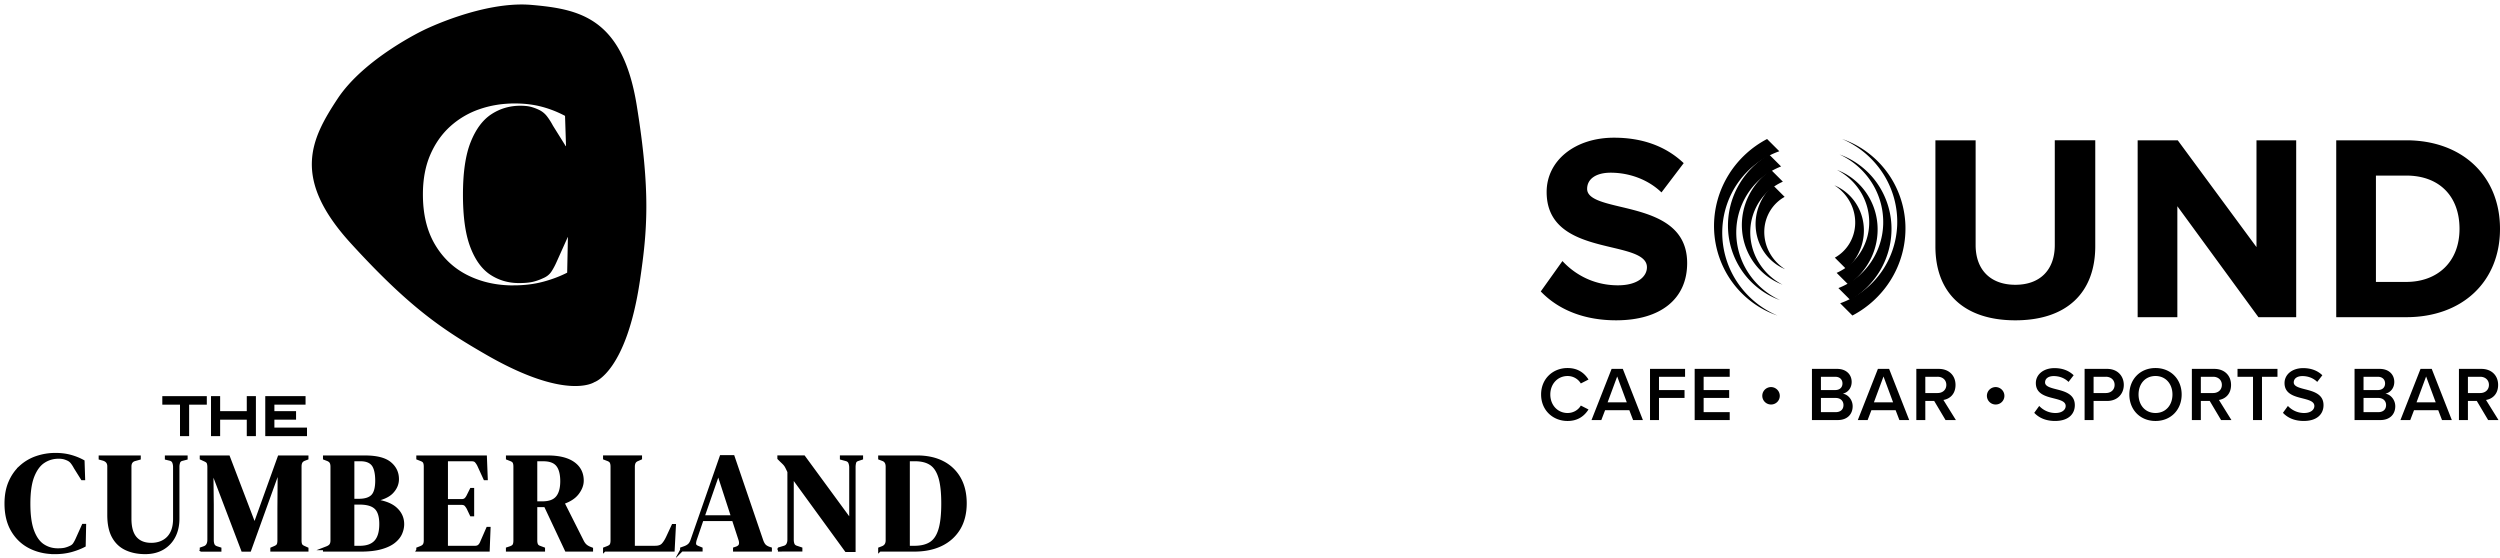
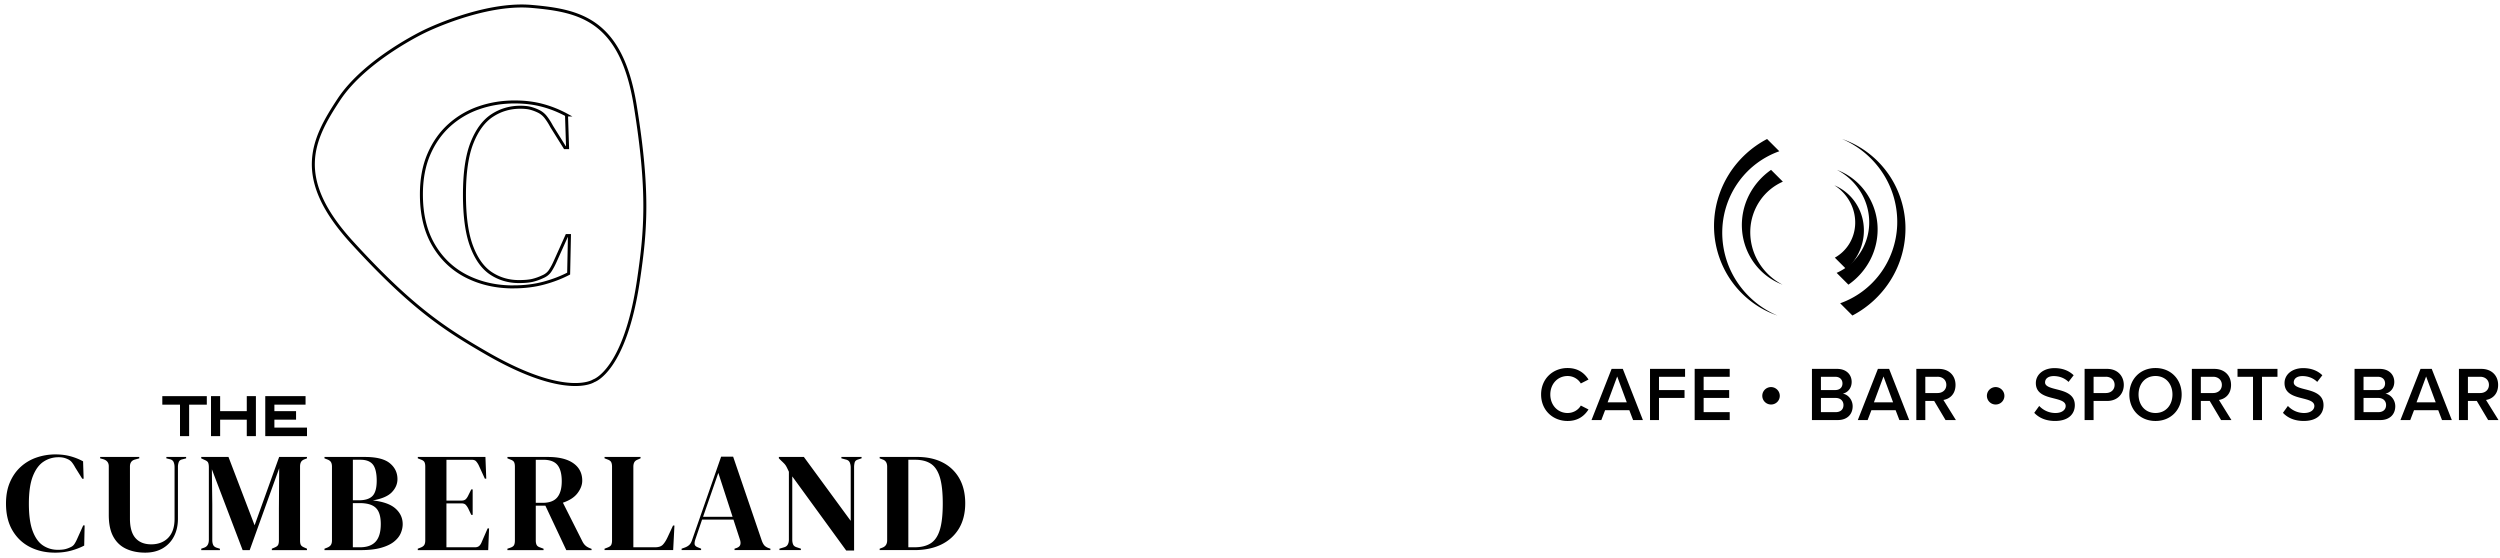
<svg xmlns="http://www.w3.org/2000/svg" width="417" height="93" fill="none">
  <path fill="#000" d="M9.15 92.181c-1.522 0-2.902-.308-4.133-.929-1.232-.62-2.21-1.544-2.933-2.766C1.36 87.261 1 85.762 1 83.99c0-1.35.219-2.534.66-3.556.44-1.02 1.038-1.875 1.8-2.567a7.541 7.541 0 0 1 2.637-1.553 9.637 9.637 0 0 1 3.168-.518c.894 0 1.717.103 2.473.306.753.206 1.46.485 2.12.849l.093 2.897h-.235l-1.177-1.884a5.5 5.5 0 0 0-.518-.814 1.806 1.806 0 0 0-.707-.553 3.682 3.682 0 0 0-.695-.248 3.762 3.762 0 0 0-.859-.083c-.91 0-1.74.244-2.482.73-.747.485-1.342 1.293-1.789 2.412-.447 1.122-.672 2.656-.672 4.602 0 1.945.213 3.457.637 4.58.425 1.122 1 1.922 1.73 2.401.73.48 1.55.718 2.46.718.502 0 .904-.036 1.2-.106.3-.071.595-.177.894-.319.3-.125.524-.309.682-.553.157-.244.299-.505.424-.788l1.036-2.306h.235l-.071 3.367c-.66.344-1.396.627-2.213.85-.816.218-1.71.33-2.685.33l.003-.003Zm15.07 0c-1.194 0-2.249-.212-3.168-.636-.92-.425-1.634-1.094-2.142-2.014-.512-.92-.766-2.132-.766-3.637v-8.123c0-.595-.305-.987-.92-1.177l-.517-.142v-.234h6.522v.234l-.682.19c-.582.142-.872.534-.872 1.177v8.69c0 1.46.306 2.54.92 3.238.614.698 1.492 1.048 2.637 1.048s2.139-.37 2.837-1.106c.698-.736 1.048-1.781 1.048-3.132v-8.642c0-.315-.051-.591-.154-.836-.103-.244-.309-.405-.624-.482l-.589-.142v-.234h3.297v.234l-.637.165c-.3.064-.495.212-.589.447a2.228 2.228 0 0 0-.141.823v8.618c0 1.145-.229 2.145-.682 3.001a4.833 4.833 0 0 1-1.907 1.978c-.817.463-1.775.694-2.872.694Zm9.348-.424v-.235l.47-.164c.533-.174.8-.62.8-1.34V77.96c0-.315-.035-.566-.106-.752-.07-.19-.254-.344-.553-.47l-.611-.283v-.234h4.544l4.355 11.397 4.097-11.397H51.2v.234l-.376.142c-.3.11-.502.264-.611.46-.11.196-.164.45-.164.765v12.314c0 .315.038.556.119.73.077.174.267.322.566.447l.47.212v.235h-5.863v-.235l.495-.212c.299-.125.485-.273.566-.447.077-.174.119-.415.119-.73V84.84l.048-6.734-4.92 13.658h-1.177l-5.133-13.49.07 5.862v5.934c0 .344.052.623.155.836.103.212.302.366.601.46l.518.164v.234h-3.106l-.01-.006Zm20.556-.235.425-.164c.315-.125.53-.283.646-.47.12-.19.177-.44.177-.752V77.845c0-.328-.058-.589-.177-.778-.119-.19-.334-.338-.646-.447l-.425-.165v-.234h6.757c1.913 0 3.296.35 4.145 1.048.85.698 1.27 1.582 1.27 2.65 0 .8-.308 1.528-.929 2.177-.62.653-1.682 1.11-3.19 1.377 1.727.19 2.99.64 3.792 1.354.8.713 1.2 1.582 1.2 2.601 0 .502-.11 1.01-.329 1.518-.219.511-.592.978-1.119 1.402-.527.425-1.245.766-2.155 1.023-.91.26-2.064.39-3.46.39h-5.982v-.239Zm4.731-8.075h1.013c1.052 0 1.807-.245 2.274-.73.463-.486.694-1.335.694-2.544 0-1.21-.212-2.151-.636-2.685-.425-.534-1.116-.801-2.072-.801h-1.27v6.757l-.003.003Zm0 7.84h1.177c1.177 0 2.052-.315 2.624-.942.573-.627.859-1.608.859-2.942 0-1.255-.273-2.152-.823-2.686-.55-.534-1.454-.8-2.708-.8h-1.129v7.37Zm10.831.47v-.235l.54-.212c.267-.11.45-.254.554-.434.103-.18.154-.428.154-.743V77.842c0-.316-.042-.56-.129-.743-.086-.18-.28-.325-.575-.434l-.54-.213v-.234h11.278l.141 3.627h-.234l-1.013-2.213a2.946 2.946 0 0 0-.447-.681c-.158-.174-.393-.258-.708-.258h-4.239v6.805h2.519c.315 0 .553-.083.717-.247.164-.164.308-.39.434-.672l.47-.943h.234v4.239h-.235l-.47-.99a2.798 2.798 0 0 0-.446-.673c-.158-.164-.393-.247-.708-.247h-2.518v7.322h4.757c.315 0 .556-.083.73-.247.173-.164.315-.396.424-.695l.965-2.212h.235l-.142 3.627h-11.75l.002-.003Zm14.951-.235.495-.164c.316-.11.518-.254.611-.434.094-.18.142-.434.142-.765V77.845c0-.315-.042-.56-.129-.743-.086-.18-.28-.325-.575-.434l-.54-.213v-.234h6.734c1.852 0 3.273.35 4.26 1.048.988.698 1.483 1.67 1.483 2.907 0 .692-.26 1.383-.778 2.071-.518.692-1.335 1.226-2.447 1.602l3.274 6.5c.141.266.302.482.482.646.18.164.418.308.717.434l.306.119v.212h-4.216l-3.487-7.416h-1.601v5.815c0 .299.048.54.141.73.094.19.29.33.589.424l.566.212v.235h-6.027v-.238Zm5.863-7.65c1.129 0 1.946-.303 2.447-.907.502-.605.753-1.502.753-2.695 0-1.194-.235-2.107-.708-2.695-.47-.589-1.264-.885-2.376-.885h-1.248v7.181H90.5Zm10.339 7.885v-.235l.495-.19c.332-.125.538-.28.624-.46.087-.18.129-.427.129-.742V77.838c0-.315-.048-.566-.142-.752-.093-.187-.299-.338-.611-.447l-.495-.19v-.235h6.004v.235l-.424.19c-.299.11-.502.264-.611.46-.109.196-.164.45-.164.765v13.42h3.627c.583 0 1.01-.141 1.284-.424.273-.283.537-.692.788-1.226l.919-1.977h.235l-.212 4.097h-11.443l-.003.003Zm12.854 0v-.235l.589-.212c.315-.126.556-.28.73-.46.174-.18.315-.437.424-.765l4.85-13.916h2l4.779 14.009c.126.344.267.608.425.788.157.18.399.334.73.46l.283.093v.235h-5.982v-.235l.354-.119c.328-.125.531-.302.601-.53.071-.229.058-.5-.035-.814l-1.106-3.39h-5.226l-1.129 3.319c-.109.344-.145.62-.106.823.038.203.225.37.553.495l.518.213v.234h-3.248l-.004.007Zm3.58-5.557h4.92l-2.376-7.323-2.544 7.323Zm12.738 5.557v-.235l.778-.235c.283-.077.486-.231.611-.46.126-.228.187-.498.187-.813V78.687c-.174-.376-.309-.659-.412-.849a2.397 2.397 0 0 0-.341-.482 11.978 11.978 0 0 0-.517-.505l-.402-.402v-.235h4.167l7.818 10.668v-8.877a2.23 2.23 0 0 0-.154-.849c-.103-.25-.309-.414-.624-.495l-.778-.212v-.235h3.367v.235l-.637.212c-.283.093-.456.257-.517.495a3.123 3.123 0 0 0-.094.824v13.844h-1.318l-8.995-12.362v10.549c0 .315.048.582.141.8.093.22.29.377.589.47l.707.235v.234h-3.579l.003.007Zm16.72 0v-.235l.495-.19c.502-.202.753-.604.753-1.2v-12.29c0-.628-.251-1.03-.753-1.2l-.495-.19v-.234h6.216c1.663 0 3.097.308 4.297.929a6.617 6.617 0 0 1 2.778 2.66c.653 1.154.978 2.54.978 4.154 0 1.615-.354 3.052-1.058 4.217-.708 1.16-1.692 2.048-2.956 2.66-1.263.61-2.752.919-4.463.919h-5.792Zm4.779-.47h1.013c1.129 0 2.039-.225 2.73-.672.692-.447 1.196-1.2 1.518-2.26.322-1.059.482-2.515.482-4.368 0-1.852-.16-3.309-.482-4.367-.322-1.058-.82-1.814-1.495-2.26-.676-.448-1.563-.673-2.66-.673h-1.106v14.6Z" />
-   <path fill="#000" fill-rule="evenodd" d="M70.831 5.222s9.812-4.86 17.84-4.152c8.026.705 14.956 2.165 17.288 16.534 2.344 14.43 1.743 20.98.55 29.065-2.248 15.257-7.48 16.849-7.48 16.849s-4.5 3.113-17.855-4.596c-7.079-4.087-12.584-7.68-22.445-18.475-9.818-10.748-6.66-17.087-2.228-23.818C60.932 9.9 70.83 5.222 70.83 5.222Zm7.017 40.885c2.32 1.164 4.914 1.75 7.78 1.75l.003-.007c1.83 0 3.515-.206 5.052-.621 1.537-.412 2.927-.946 4.168-1.595l.132-6.339h-.444l-1.952 4.345c-.238.534-.502 1.03-.797 1.486-.296.46-.724.807-1.287 1.042a8.471 8.471 0 0 1-1.685.598c-.563.132-1.315.2-2.26.2-1.715 0-3.259-.451-4.632-1.351-1.373-.9-2.46-2.41-3.258-4.522-.797-2.113-1.196-4.956-1.196-8.622 0-3.666.421-6.554 1.264-8.667.843-2.113 1.965-3.628 3.37-4.544 1.402-.914 2.962-1.373 4.676-1.373.65 0 1.19.051 1.618.154.43.106.865.26 1.309.466.53.238.974.586 1.328 1.042.354.46.678.971.974 1.531l2.216 3.547h.444l-.177-5.45a18.317 18.317 0 0 0-3.99-1.596c-1.42-.383-2.97-.575-4.654-.575-2.1 0-4.088.324-5.963.974a14.305 14.305 0 0 0-4.965 2.926c-1.431 1.3-2.563 2.91-3.39 4.83-.826 1.92-1.241 4.153-1.241 6.693 0 3.342.678 6.162 2.039 8.468 1.357 2.306 3.2 4.042 5.518 5.21Z" clip-rule="evenodd" />
  <path fill="#000" d="M34.246 67.248h-2.949v5.249h-1.022v-5.249h-2.95v-.92h6.921v.92Zm8.188 5.249h-1.022v-2.744h-4.943v2.744h-1.023v-6.172h1.023v2.505h4.943v-2.505h1.022v6.172Zm8.523 0h-6.461v-6.172h6.22v.92h-5.198v1.585h3.615v.92h-3.615v1.824h5.439v.923Z" />
-   <path stroke="#000" stroke-miterlimit="10" stroke-width=".5" d="M9.15 92.181c-1.522 0-2.902-.308-4.133-.929-1.232-.62-2.21-1.544-2.933-2.766C1.36 87.261 1 85.762 1 83.99c0-1.35.219-2.534.66-3.556.44-1.02 1.038-1.875 1.8-2.567a7.541 7.541 0 0 1 2.637-1.553 9.637 9.637 0 0 1 3.168-.518c.894 0 1.717.103 2.473.306.753.206 1.46.485 2.12.849l.093 2.897h-.235l-1.177-1.884a5.5 5.5 0 0 0-.518-.814 1.806 1.806 0 0 0-.707-.553 3.682 3.682 0 0 0-.695-.248 3.762 3.762 0 0 0-.859-.083c-.91 0-1.74.244-2.482.73-.747.485-1.342 1.293-1.789 2.412-.447 1.122-.672 2.656-.672 4.602 0 1.945.213 3.457.637 4.58.425 1.122 1 1.922 1.73 2.401.73.48 1.55.718 2.46.718.502 0 .904-.036 1.2-.106.3-.071.595-.177.894-.319.3-.125.524-.309.682-.553.157-.244.299-.505.424-.788l1.036-2.306h.235l-.071 3.367c-.66.344-1.396.627-2.213.85-.816.218-1.71.33-2.685.33l.003-.003Zm15.07 0c-1.194 0-2.249-.212-3.168-.636-.92-.425-1.634-1.094-2.142-2.014-.512-.92-.766-2.132-.766-3.637v-8.123c0-.595-.305-.987-.92-1.177l-.517-.142v-.234h6.522v.234l-.682.19c-.582.142-.872.534-.872 1.177v8.69c0 1.46.306 2.54.92 3.238.614.698 1.492 1.048 2.637 1.048s2.139-.37 2.837-1.106c.698-.736 1.048-1.781 1.048-3.132v-8.642c0-.315-.051-.591-.154-.836-.103-.244-.309-.405-.624-.482l-.589-.142v-.234h3.297v.234l-.637.165c-.3.064-.495.212-.589.447a2.228 2.228 0 0 0-.141.823v8.618c0 1.145-.229 2.145-.682 3.001a4.833 4.833 0 0 1-1.907 1.978c-.817.463-1.775.694-2.872.694Zm9.348-.424v-.235l.47-.164c.533-.174.8-.62.8-1.34V77.96c0-.315-.035-.566-.106-.752-.07-.19-.254-.344-.553-.47l-.611-.283v-.234h4.544l4.355 11.397 4.097-11.397H51.2v.234l-.376.142c-.3.11-.502.264-.611.46-.11.196-.164.45-.164.765v12.314c0 .315.038.556.119.73.077.174.267.322.566.447l.47.212v.235h-5.863v-.235l.495-.212c.299-.125.485-.273.566-.447.077-.174.119-.415.119-.73V84.84l.048-6.734-4.92 13.658h-1.177l-5.133-13.49.07 5.862v5.934c0 .344.052.623.155.836.103.212.302.366.601.46l.518.164v.234h-3.106l-.01-.006Zm20.556-.235.425-.164c.315-.125.53-.283.646-.47.12-.19.177-.44.177-.752V77.845c0-.328-.058-.589-.177-.778-.119-.19-.334-.338-.646-.447l-.425-.165v-.234h6.757c1.913 0 3.296.35 4.145 1.048.85.698 1.27 1.582 1.27 2.65 0 .8-.308 1.528-.929 2.177-.62.653-1.682 1.11-3.19 1.377 1.727.19 2.99.64 3.792 1.354.8.713 1.2 1.582 1.2 2.601 0 .502-.11 1.01-.329 1.518-.219.511-.592.978-1.119 1.402-.527.425-1.245.766-2.155 1.023-.91.26-2.064.39-3.46.39h-5.982v-.239Zm4.731-8.075h1.013c1.052 0 1.807-.245 2.274-.73.463-.486.694-1.335.694-2.544 0-1.21-.212-2.151-.636-2.685-.425-.534-1.116-.801-2.072-.801h-1.27v6.757l-.003.003Zm0 7.84h1.177c1.177 0 2.052-.315 2.624-.942.573-.627.859-1.608.859-2.942 0-1.255-.273-2.152-.823-2.686-.55-.534-1.454-.8-2.708-.8h-1.129v7.37Zm10.831.47v-.235l.54-.212c.267-.11.45-.254.554-.434.103-.18.154-.428.154-.743V77.842c0-.316-.042-.56-.129-.743-.086-.18-.28-.325-.575-.434l-.54-.213v-.234h11.278l.141 3.627h-.234l-1.013-2.213a2.946 2.946 0 0 0-.447-.681c-.158-.174-.393-.258-.708-.258h-4.239v6.805h2.519c.315 0 .553-.083.717-.247.164-.164.308-.39.434-.672l.47-.943h.234v4.239h-.235l-.47-.99a2.798 2.798 0 0 0-.446-.673c-.158-.164-.393-.247-.708-.247h-2.518v7.322h4.757c.315 0 .556-.083.73-.247.173-.164.315-.396.424-.695l.965-2.212h.235l-.142 3.627h-11.75l.002-.003Zm14.951-.235.495-.164c.316-.11.518-.254.611-.434.094-.18.142-.434.142-.765V77.845c0-.315-.042-.56-.129-.743-.086-.18-.28-.325-.575-.434l-.54-.213v-.234h6.734c1.852 0 3.273.35 4.26 1.048.988.698 1.483 1.67 1.483 2.907 0 .692-.26 1.383-.778 2.071-.518.692-1.335 1.226-2.447 1.602l3.274 6.5c.141.266.302.482.482.646.18.164.418.308.717.434l.306.119v.212h-4.216l-3.487-7.416h-1.601v5.815c0 .299.048.54.141.73.094.19.29.33.589.424l.566.212v.235h-6.027v-.238Zm5.863-7.65c1.129 0 1.946-.303 2.447-.907.502-.605.753-1.502.753-2.695 0-1.194-.235-2.107-.708-2.695-.47-.589-1.264-.885-2.376-.885h-1.248v7.181H90.5Zm10.339 7.885v-.235l.495-.19c.332-.125.538-.28.624-.46.087-.18.129-.427.129-.742V77.838c0-.315-.048-.566-.142-.752-.093-.187-.299-.338-.611-.447l-.495-.19v-.235h6.004v.235l-.424.19c-.299.11-.502.264-.611.46-.109.196-.164.45-.164.765v13.42h3.627c.583 0 1.01-.141 1.284-.424.273-.283.537-.692.788-1.226l.919-1.977h.235l-.212 4.097h-11.443l-.003.003Zm12.854 0v-.235l.589-.212c.315-.126.556-.28.73-.46.174-.18.315-.437.424-.765l4.85-13.916h2l4.779 14.009c.126.344.267.608.425.788.157.18.399.334.73.46l.283.093v.235h-5.982v-.235l.354-.119c.328-.125.531-.302.601-.53.071-.229.058-.5-.035-.814l-1.106-3.39h-5.226l-1.129 3.319c-.109.344-.145.62-.106.823.038.203.225.37.553.495l.518.213v.234h-3.248l-.004.007Zm3.58-5.557h4.92l-2.376-7.323-2.544 7.323Zm12.738 5.557v-.235l.778-.235c.283-.077.486-.231.611-.46.126-.228.187-.498.187-.813V78.687c-.174-.376-.309-.659-.412-.849a2.397 2.397 0 0 0-.341-.482 11.978 11.978 0 0 0-.517-.505l-.402-.402v-.235h4.167l7.818 10.668v-8.877a2.23 2.23 0 0 0-.154-.849c-.103-.25-.309-.414-.624-.495l-.778-.212v-.235h3.367v.235l-.637.212c-.283.093-.456.257-.517.495a3.123 3.123 0 0 0-.094.824v13.844h-1.318l-8.995-12.362v10.549c0 .315.048.582.141.8.093.22.29.377.589.47l.707.235v.234h-3.579l.003.007Zm16.72 0v-.235l.495-.19c.502-.202.753-.604.753-1.2v-12.29c0-.628-.251-1.03-.753-1.2l-.495-.19v-.234h6.216c1.663 0 3.097.308 4.297.929a6.617 6.617 0 0 1 2.778 2.66c.653 1.154.978 2.54.978 4.154 0 1.615-.354 3.052-1.058 4.217-.708 1.16-1.692 2.048-2.956 2.66-1.263.61-2.752.919-4.463.919h-5.792Zm4.779-.47h1.013c1.129 0 2.039-.225 2.73-.672.692-.447 1.196-1.2 1.518-2.26.322-1.059.482-2.515.482-4.368 0-1.852-.16-3.309-.482-4.367-.322-1.058-.82-1.814-1.495-2.26-.676-.448-1.563-.673-2.66-.673h-1.106v14.6Z" />
  <path stroke="#000" stroke-miterlimit="10" stroke-width=".5" d="M70.831 5.222s9.812-4.86 17.84-4.152c8.026.705 14.956 2.165 17.288 16.534 2.344 14.43 1.743 20.98.55 29.065-2.248 15.257-7.48 16.849-7.48 16.849s-4.5 3.113-17.855-4.596c-7.079-4.087-12.584-7.68-22.445-18.475-9.818-10.748-6.66-17.087-2.228-23.818C60.932 9.9 70.83 5.222 70.83 5.222Zm7.017 40.885c2.32 1.164 4.914 1.75 7.78 1.75l.003-.007c1.83 0 3.515-.206 5.052-.621 1.537-.412 2.927-.946 4.168-1.595l.132-6.339h-.444l-1.952 4.345c-.238.534-.502 1.03-.797 1.486-.296.46-.724.807-1.287 1.042a8.471 8.471 0 0 1-1.685.598c-.563.132-1.315.2-2.26.2-1.715 0-3.259-.451-4.632-1.351-1.373-.9-2.46-2.41-3.258-4.522-.797-2.113-1.196-4.956-1.196-8.622 0-3.666.421-6.554 1.264-8.667.843-2.113 1.965-3.628 3.37-4.544 1.402-.914 2.962-1.373 4.676-1.373.65 0 1.19.051 1.618.154.43.106.865.26 1.309.466.53.238.974.586 1.328 1.042.354.46.678.971.974 1.531l2.216 3.547h.444l-.177-5.45a18.317 18.317 0 0 0-3.99-1.596c-1.42-.383-2.97-.575-4.654-.575-2.1 0-4.088.324-5.963.974a14.305 14.305 0 0 0-4.965 2.926c-1.431 1.3-2.563 2.91-3.39 4.83-.826 1.92-1.241 4.153-1.241 6.693 0 3.342.678 6.162 2.039 8.468 1.357 2.306 3.2 4.042 5.518 5.21Z" clip-rule="evenodd" />
  <path stroke="#000" stroke-miterlimit="10" stroke-width=".5" d="M34.246 67.248h-2.949v5.249h-1.022v-5.249h-2.95v-.92h6.921v.92Zm8.188 5.249h-1.022v-2.744h-4.943v2.744h-1.023v-6.172h1.023v2.505h4.943v-2.505h1.022v6.172Zm8.523 0h-6.461v-6.172h6.22v.92h-5.198v1.585h3.615v.92h-3.615v1.824h5.439v.923Z" />
-   <path fill="#000" d="M270.315 34.493c-2.995-.715-5.582-1.334-5.582-2.985 0-1.65 1.466-2.703 3.921-2.703 3.135 0 6.162 1.14 8.305 3.123l.177.164 3.706-4.883-.145-.133c-2.952-2.727-6.813-4.11-11.477-4.11-6.512 0-11.24 3.813-11.24 9.063 0 6.661 6.013 8.09 10.845 9.236 3.157.75 5.885 1.396 5.885 3.316 0 1.496-1.495 3.008-4.835 3.008-4.683 0-7.699-2.415-9.078-3.855l-.183-.19L257 48.613l.128.13c3.014 3.064 7.317 4.684 12.44 4.684 7.421 0 11.85-3.568 11.85-9.544 0-6.74-6.156-8.21-11.103-9.392v.002Zm72.423 6.384c0 4.148-2.46 6.625-6.58 6.625s-6.623-2.477-6.623-6.625V23.402h-6.709v17.694c0 7.839 4.86 12.333 13.332 12.333 8.472 0 13.332-4.511 13.332-12.377v-17.65h-6.752v17.475Zm33.644.34-13.134-17.815h-6.687v29.504h6.621V34.397l13.526 18.509h6.297V23.402h-6.623v17.814Zm24.977-17.815h-11.676v29.504h11.676c9.355 0 15.641-5.92 15.641-14.731 0-8.812-6.284-14.773-15.641-14.773Zm0 23.62h-5.054V29.285h5.054c5.483 0 8.888 3.407 8.888 8.891 0 5.485-3.654 8.848-8.888 8.848v-.002ZM293.446 34.209a8.965 8.965 0 0 1 2.303-3.301l1.929 1.929a6.58 6.58 0 0 0-2.384 2.277 6.78 6.78 0 0 0-1.009 3.367 7.188 7.188 0 0 0 .84 3.591 7.578 7.578 0 0 0 2.63 2.833 7.934 7.934 0 0 1-3.204-2.458 8.196 8.196 0 0 1-1.635-3.883 8.505 8.505 0 0 1 .528-4.355" />
  <path fill="#000" d="M291.783 32.459a11.488 11.488 0 0 1 3.631-4.124l1.967 1.967a9.035 9.035 0 0 0-3.801 3.15 9.304 9.304 0 0 0-1.629 4.956 9.686 9.686 0 0 0 1.328 5.234 10.08 10.08 0 0 0 4.049 3.84 10.402 10.402 0 0 1-4.619-3.46 10.701 10.701 0 0 1-2.128-5.56 11.036 11.036 0 0 1 1.202-6.003Z" />
-   <path fill="#000" d="M290.12 30.706a14.055 14.055 0 0 1 4.961-4.946l2.004 2.005a11.62 11.62 0 0 0-5.219 4.022 11.898 11.898 0 0 0-2.25 6.544 12.275 12.275 0 0 0 1.817 6.879 12.646 12.646 0 0 0 5.468 4.844c-2.363-.833-4.491-2.403-6.036-4.46a13.328 13.328 0 0 1-2.621-7.237 13.639 13.639 0 0 1 1.876-7.652" />
  <path fill="#000" d="M288.457 28.954a16.622 16.622 0 0 1 6.291-5.768l2.042 2.042a14.244 14.244 0 0 0-6.638 4.895 14.5 14.5 0 0 0-2.871 8.134 14.882 14.882 0 0 0 2.306 8.524 15.259 15.259 0 0 0 6.887 5.85c-2.93-.996-5.57-2.921-7.451-5.46-1.893-2.531-3.003-5.684-3.114-8.914a16.24 16.24 0 0 1 2.55-9.3m21.825 12.649a8.954 8.954 0 0 1-2.303 3.3l-1.929-1.928a6.58 6.58 0 0 0 2.384-2.278 6.78 6.78 0 0 0 1.009-3.367 7.188 7.188 0 0 0-.84-3.59 7.578 7.578 0 0 0-2.63-2.833 7.933 7.933 0 0 1 3.204 2.458 8.187 8.187 0 0 1 1.635 3.883 8.505 8.505 0 0 1-.528 4.355" />
  <path fill="#000" d="M311.947 43.358a11.49 11.49 0 0 1-3.631 4.124l-1.966-1.967a9.04 9.04 0 0 0 3.8-3.15 9.313 9.313 0 0 0 1.63-4.956 9.696 9.696 0 0 0-1.329-5.235 10.092 10.092 0 0 0-4.049-3.839 10.396 10.396 0 0 1 4.619 3.46 10.7 10.7 0 0 1 2.128 5.559 11.036 11.036 0 0 1-1.202 6.004Z" />
-   <path fill="#000" d="M313.61 45.11a14.055 14.055 0 0 1-4.961 4.946l-2.004-2.004a11.62 11.62 0 0 0 5.219-4.022 11.89 11.89 0 0 0 2.25-6.544 12.274 12.274 0 0 0-1.817-6.88 12.646 12.646 0 0 0-5.468-4.844c2.364.834 4.491 2.404 6.034 4.46a13.328 13.328 0 0 1 2.621 7.237 13.638 13.638 0 0 1-1.876 7.653" />
  <path fill="#000" d="M315.273 46.86a16.622 16.622 0 0 1-6.291 5.77l-2.042-2.043a14.238 14.238 0 0 0 6.638-4.895c1.737-2.308 2.76-5.176 2.873-8.135a14.882 14.882 0 0 0-2.306-8.524 15.258 15.258 0 0 0-6.887-5.85c2.93.996 5.568 2.922 7.451 5.46 1.893 2.532 3.003 5.685 3.114 8.914a16.24 16.24 0 0 1-2.55 9.302M257.056 65.804c0-2.624 1.957-4.416 4.414-4.416 1.792 0 2.853.896 3.492 1.92l-1.279.653a2.561 2.561 0 0 0-2.213-1.24c-1.625 0-2.878 1.293-2.878 3.083 0 1.79 1.253 3.085 2.878 3.085.984 0 1.805-.525 2.213-1.243l1.279.653c-.652 1.024-1.7 1.92-3.492 1.92-2.455 0-4.414-1.791-4.414-4.415Zm10.672 2.622-.626 1.637h-1.637l3.351-8.535h1.868l3.351 8.535h-1.637l-.626-1.637h-4.044Zm.422-1.318h3.198l-1.599-4.312-1.599 4.312Zm7.074-5.578h5.846v1.317h-4.35v2.213h4.26v1.318h-4.26v3.685h-1.498v-8.535l.002.002Zm7.447 0h5.846v1.317h-4.35v2.213h4.26v1.318h-4.26v2.368h4.35v1.317h-5.846v-8.535.002Zm11.278 4.496a1.456 1.456 0 0 1 2.489-1.031 1.447 1.447 0 0 1-1.031 2.477 1.456 1.456 0 0 1-1.458-1.446Zm8.284-4.496h4.196c1.559 0 2.43.973 2.43 2.175 0 1.075-.69 1.792-1.484 1.958.909.14 1.65 1.05 1.65 2.098 0 1.318-.882 2.304-2.482 2.304h-4.31V61.53Zm3.889 3.53c.768 0 1.202-.46 1.202-1.1 0-.64-.434-1.113-1.202-1.113h-2.391v2.213h2.391Zm.064 3.686c.818 0 1.306-.448 1.306-1.19 0-.64-.448-1.178-1.306-1.178h-2.455v2.368h2.455Zm5.962-.32-.626 1.637h-1.637l3.351-8.535h1.868l3.351 8.535h-1.637l-.626-1.637h-4.044Zm.422-1.318h3.198l-1.599-4.312-1.599 4.312Zm10.056-.23h-1.484v3.187h-1.498V61.53h3.748c1.688 0 2.788 1.1 2.788 2.674 0 1.574-.997 2.341-2.02 2.509l2.084 3.352h-1.727l-1.893-3.186h.002Zm.563-4.031h-2.047v2.712h2.047c.845 0 1.458-.538 1.458-1.357s-.613-1.357-1.458-1.357v.002Zm8.226 3.179a1.456 1.456 0 0 1 2.489-1.031 1.447 1.447 0 0 1-1.031 2.477 1.456 1.456 0 0 1-1.458-1.446Zm8.726 1.684a3.682 3.682 0 0 0 2.7 1.179c1.191 0 1.714-.603 1.714-1.165 0-.768-.909-.998-1.945-1.267-1.395-.346-3.031-.755-3.031-2.56 0-1.408 1.241-2.495 3.108-2.495 1.33 0 2.404.421 3.198 1.19l-.856 1.111c-.666-.666-1.573-.973-2.468-.973-.896 0-1.445.422-1.445 1.062 0 .64.869.882 1.881 1.138 1.408.358 3.084.795 3.084 2.649 0 1.42-.997 2.637-3.3 2.637-1.573 0-2.711-.55-3.468-1.357l.832-1.152-.004.003Zm11.321-6.18c1.791 0 2.788 1.229 2.788 2.674 0 1.446-1.01 2.675-2.788 2.675h-2.252v3.186h-1.498V61.53h3.75Zm-.203 1.317h-2.047v2.712h2.047c.845 0 1.458-.538 1.458-1.357s-.613-1.357-1.458-1.357v.002Zm8.28-1.459c2.559 0 4.363 1.87 4.363 4.416 0 2.546-1.804 4.415-4.363 4.415s-4.363-1.869-4.363-4.415c0-2.547 1.804-4.416 4.363-4.416Zm0 1.331c-1.727 0-2.828 1.318-2.828 3.083 0 1.765 1.101 3.085 2.828 3.085 1.728 0 2.828-1.331 2.828-3.085s-1.114-3.083-2.828-3.083Zm9.047 4.16h-1.485v3.186h-1.498V61.53h3.748c1.688 0 2.789 1.1 2.789 2.674 0 1.574-.998 2.341-2.021 2.509l2.085 3.352h-1.728l-1.892-3.186h.002Zm.562-4.032h-2.047v2.712h2.047c.845 0 1.458-.538 1.458-1.357s-.613-1.357-1.458-1.357v.002Zm6.653 0h-2.583V61.53h6.664v1.317h-2.583v7.218h-1.498v-7.218Zm5.821 4.863a3.682 3.682 0 0 0 2.7 1.179c1.191 0 1.714-.603 1.714-1.165 0-.768-.908-.998-1.945-1.267-1.394-.346-3.031-.755-3.031-2.56 0-1.408 1.242-2.495 3.108-2.495 1.33 0 2.405.421 3.199 1.19l-.857 1.111c-.666-.666-1.572-.973-2.468-.973-.896 0-1.445.422-1.445 1.062 0 .64.869.882 1.881 1.138 1.408.358 3.084.795 3.084 2.649 0 1.42-.997 2.637-3.3 2.637-1.573 0-2.711-.55-3.468-1.357l.832-1.152-.004.003Zm11.118-6.18h4.196c1.56 0 2.431.973 2.431 2.175 0 1.075-.691 1.792-1.485 1.958.909.14 1.65 1.05 1.65 2.098 0 1.318-.882 2.304-2.481 2.304h-4.311V61.53Zm3.889 3.53c.768 0 1.202-.46 1.202-1.1 0-.64-.434-1.113-1.202-1.113h-2.391v2.213h2.391Zm.064 3.686c.819 0 1.306-.448 1.306-1.19 0-.64-.448-1.178-1.306-1.178h-2.455v2.368h2.455Zm5.964-.32-.626 1.637h-1.637l3.351-8.535h1.868l3.351 8.535h-1.637l-.626-1.637h-4.044Zm.42-1.318h3.199l-1.6-4.312-1.599 4.312Zm10.057-.23h-1.485v3.187h-1.498V61.53h3.748c1.688 0 2.789 1.1 2.789 2.674 0 1.574-.998 2.341-2.021 2.509l2.085 3.352h-1.728l-1.892-3.186h.002Zm.562-4.031h-2.047v2.712h2.047c.845 0 1.458-.538 1.458-1.357s-.613-1.357-1.458-1.357v.002Z" />
</svg>